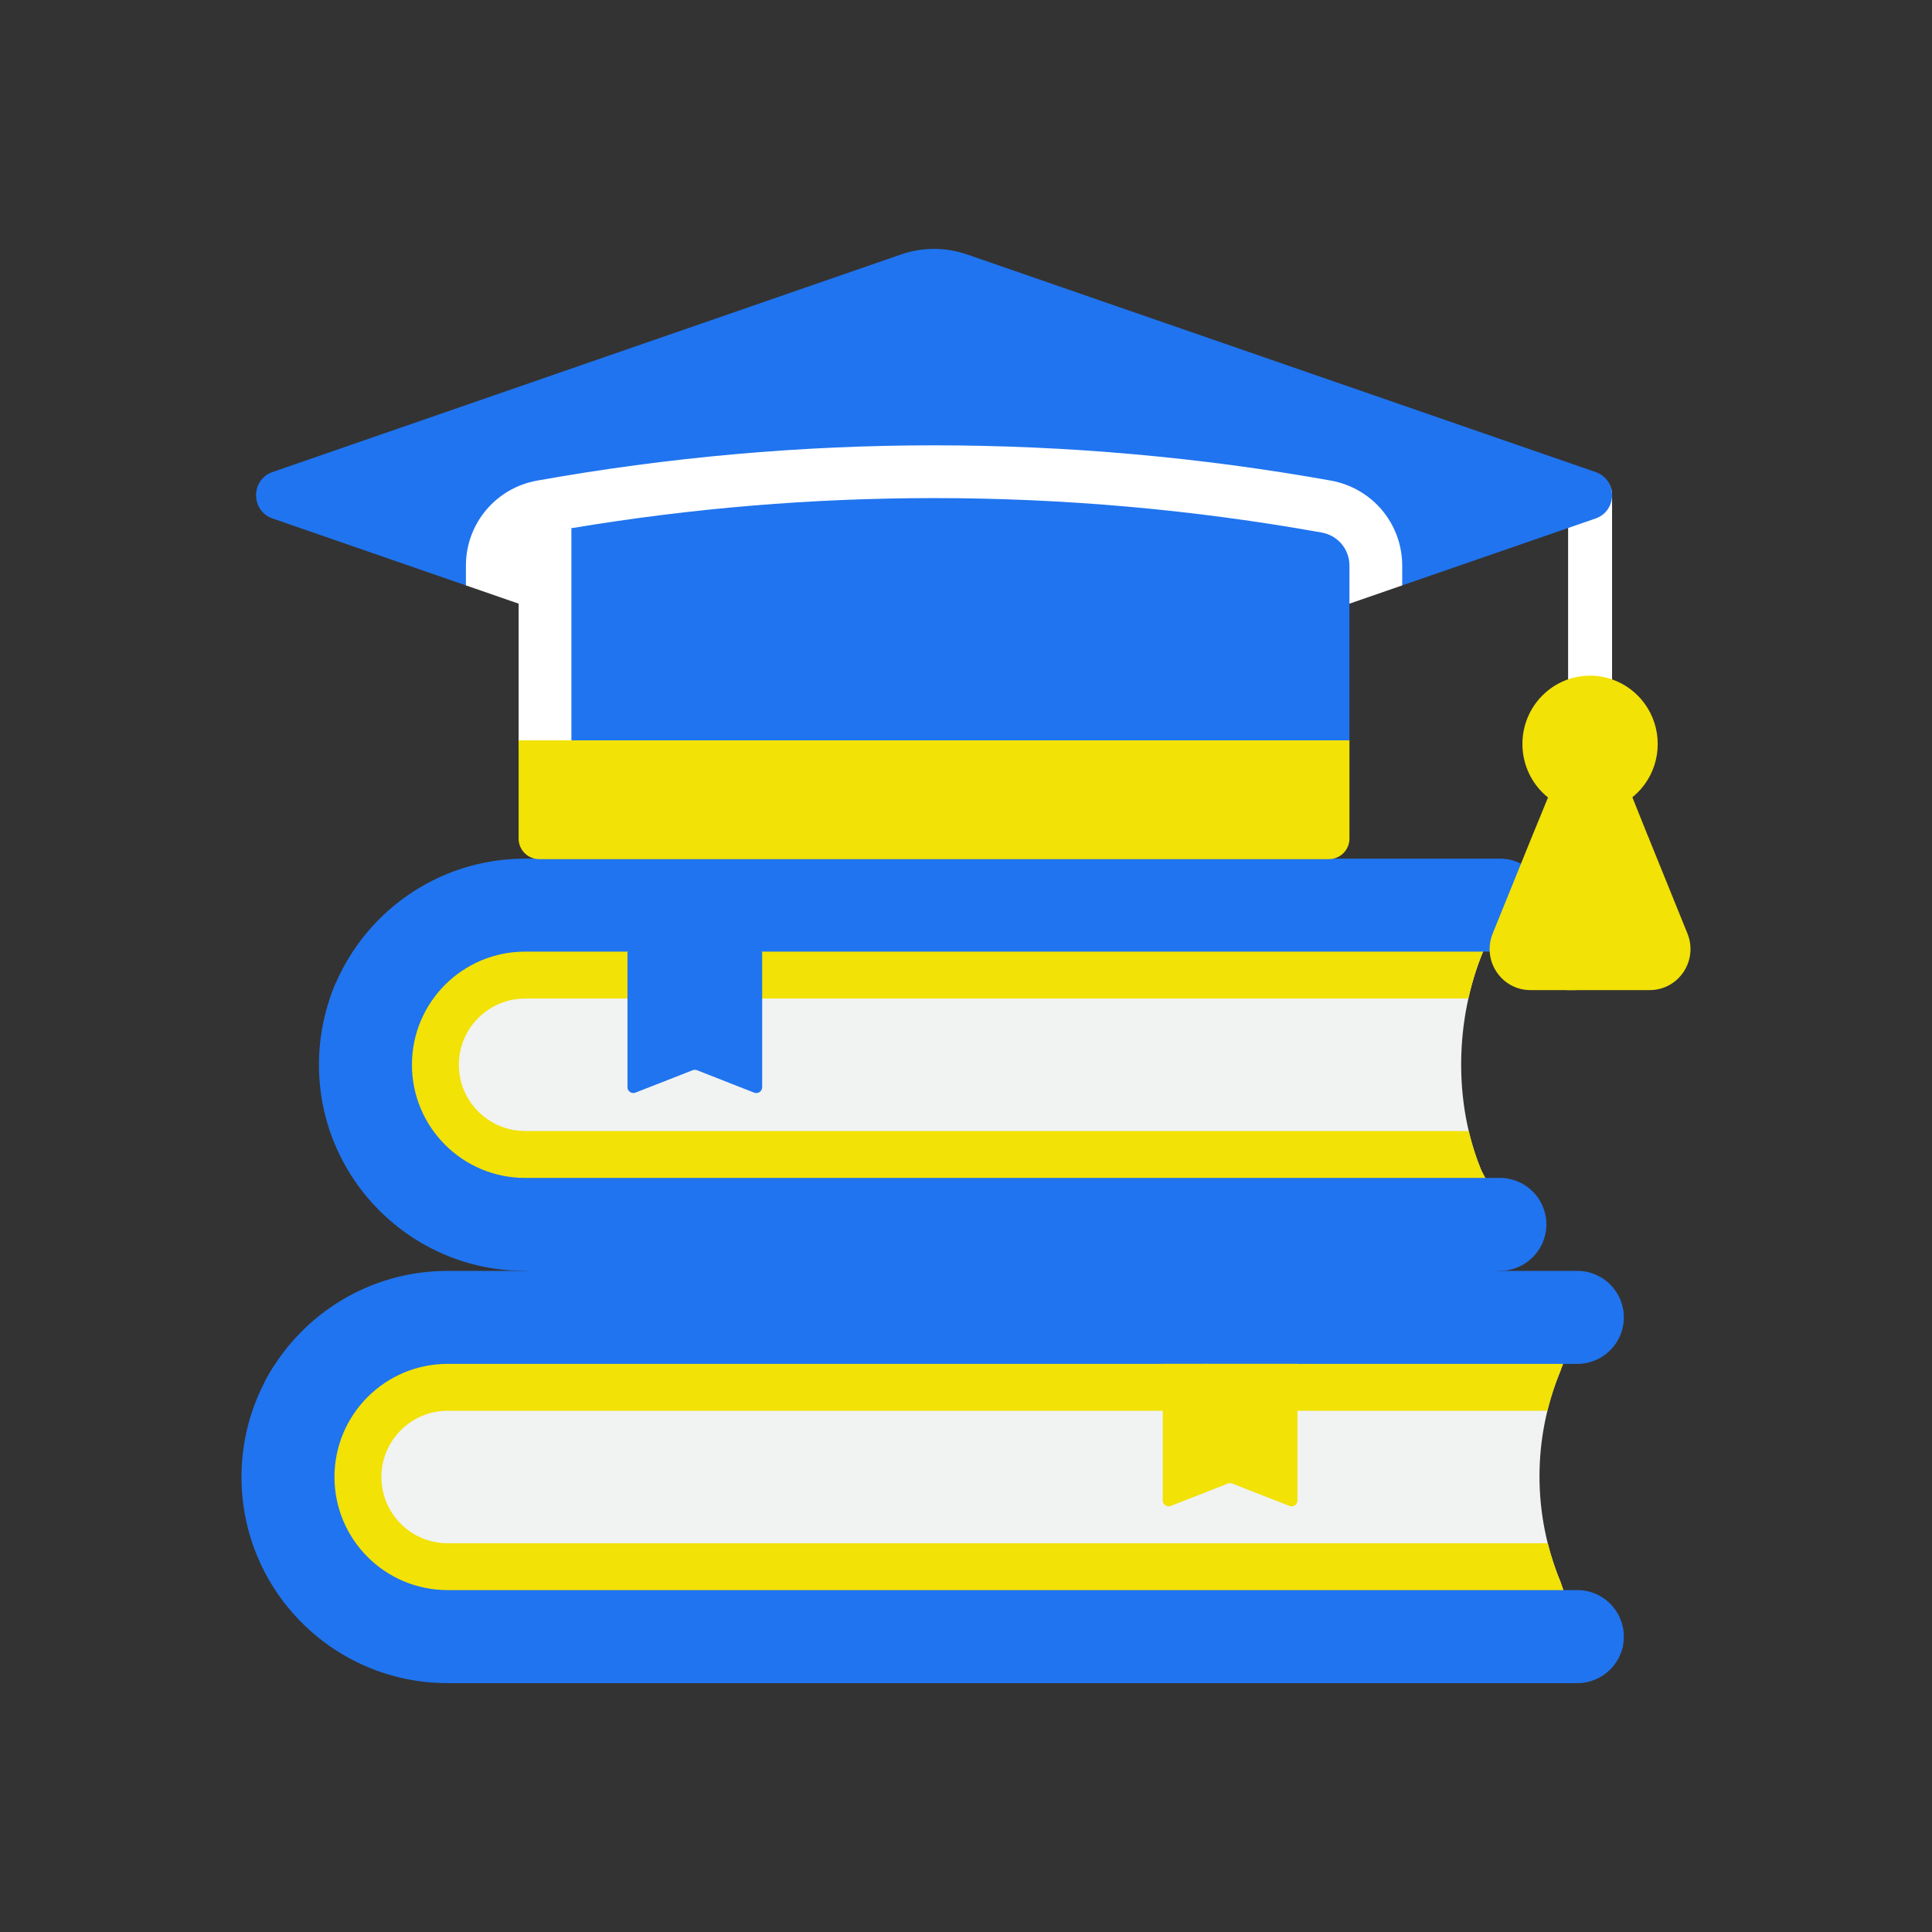
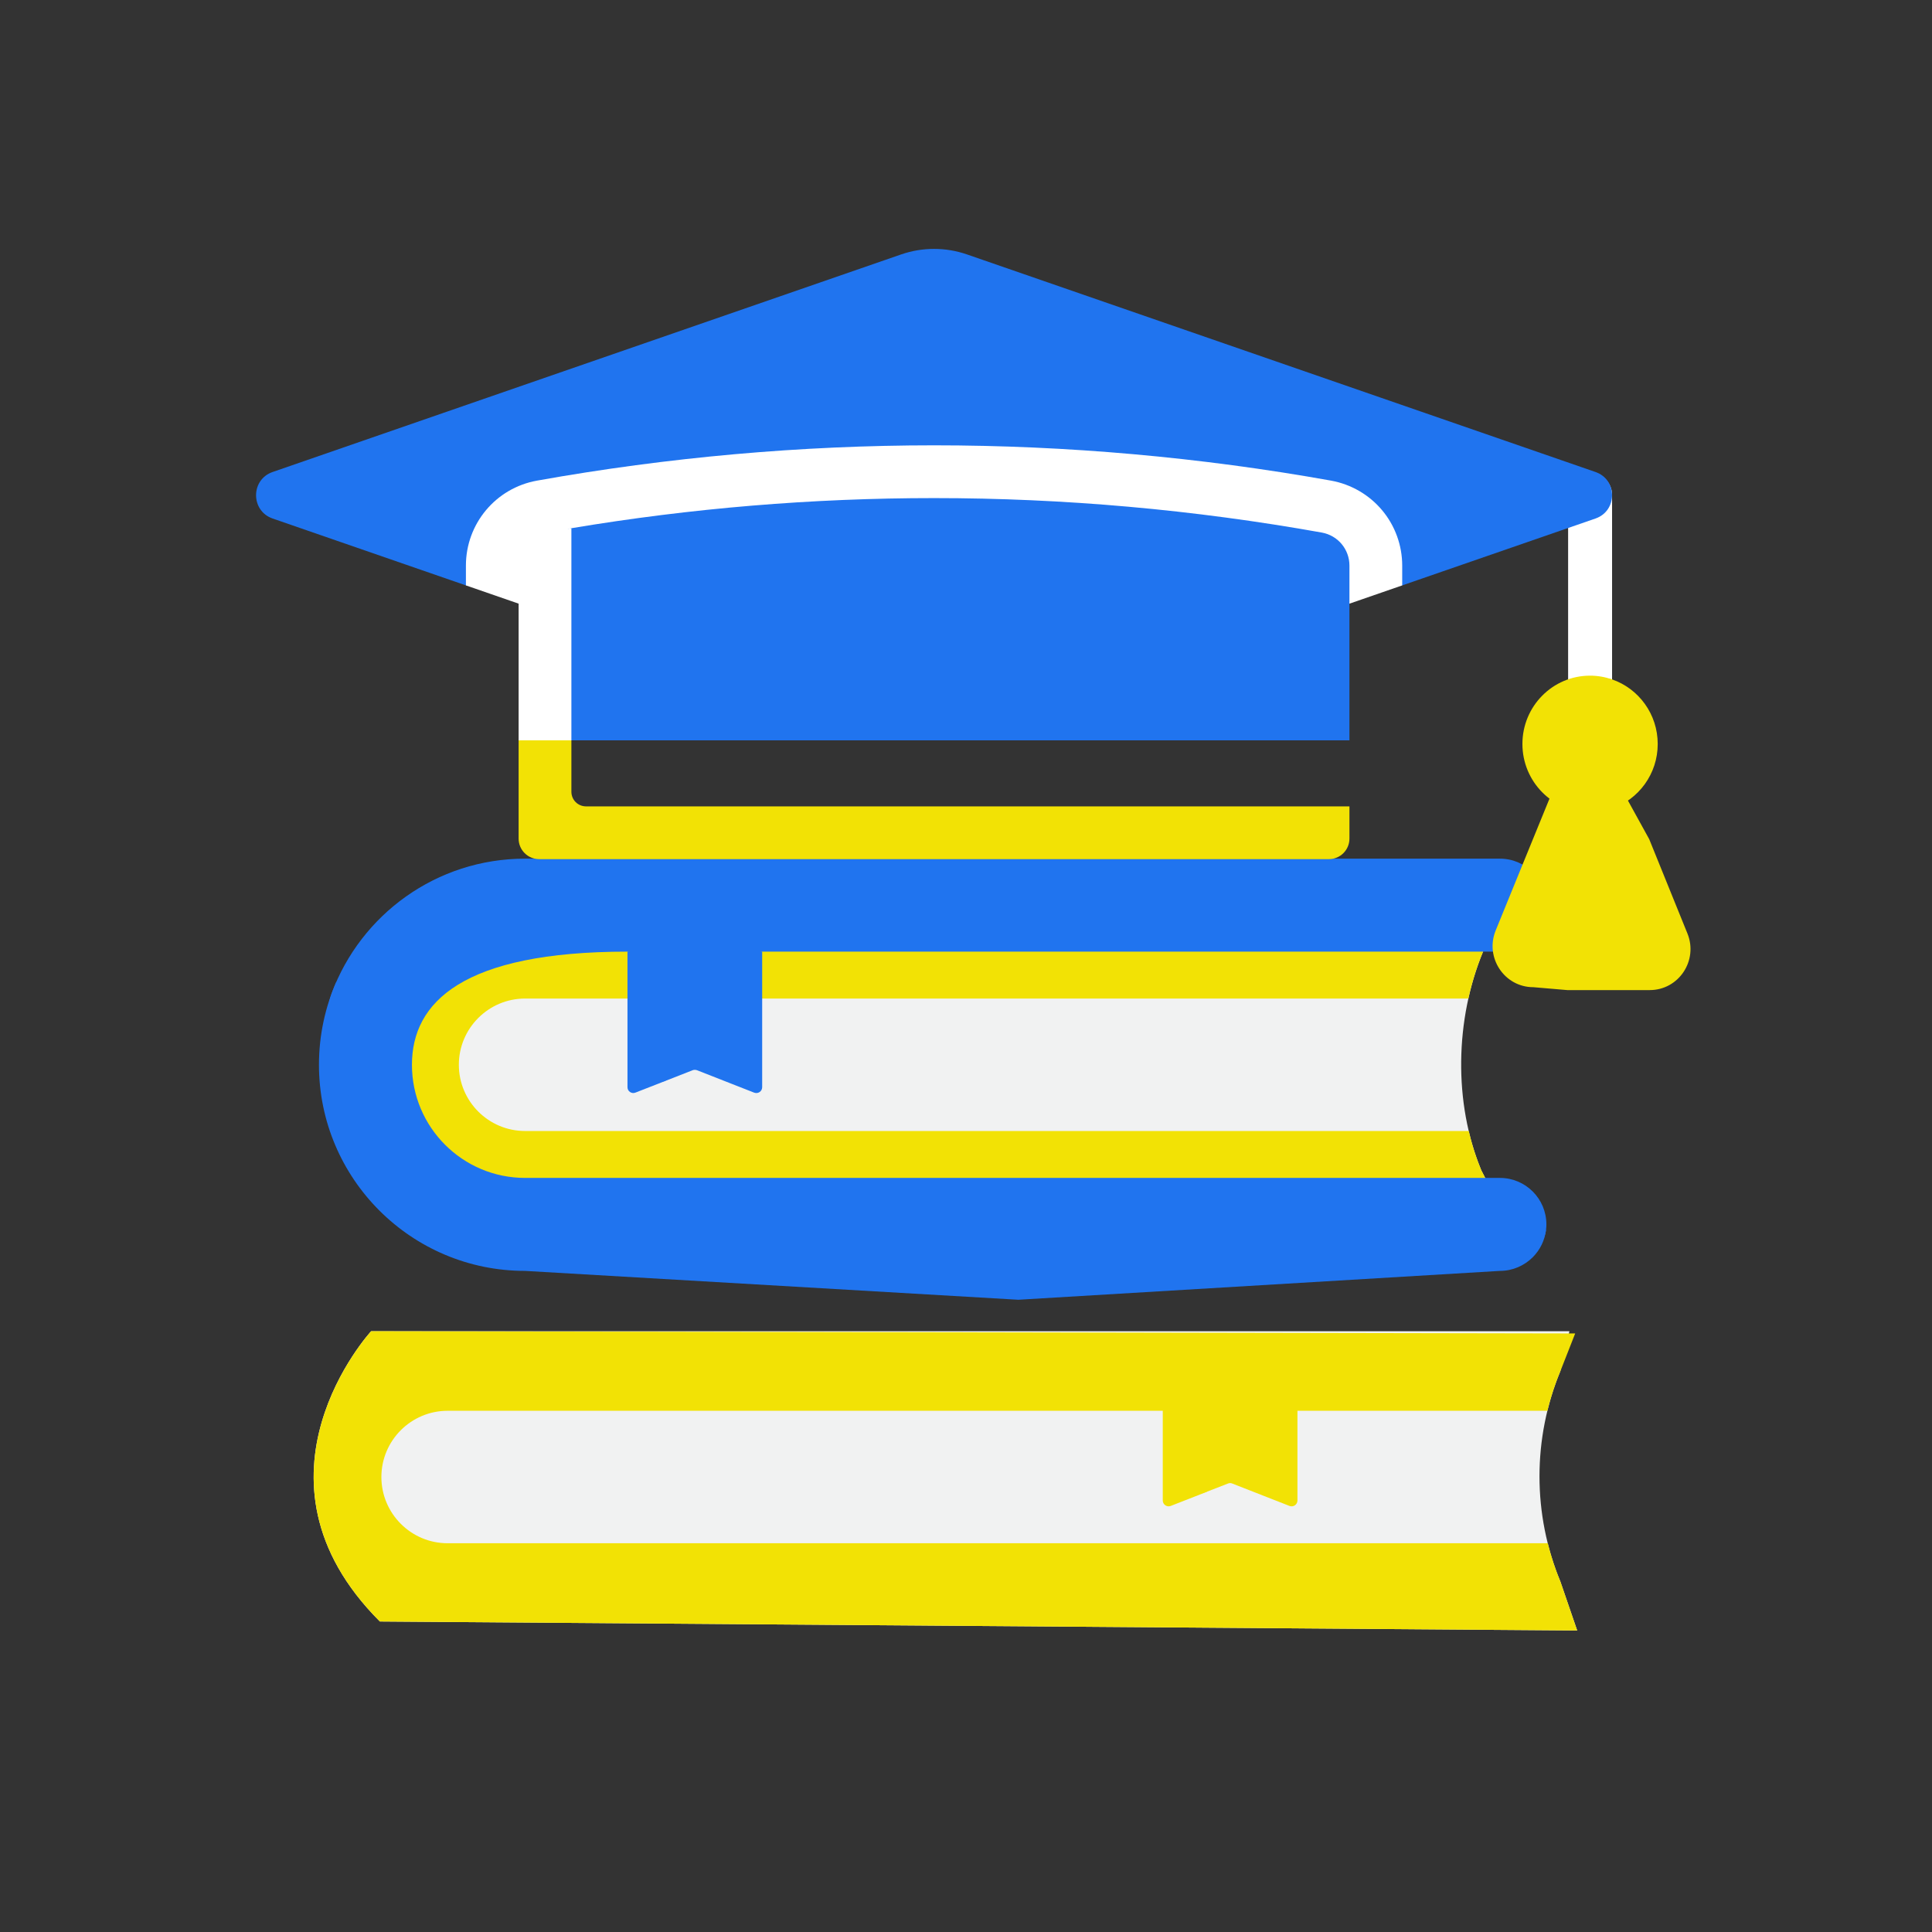
<svg xmlns="http://www.w3.org/2000/svg" width="32" height="32" viewBox="0 0 32 32" fill="none">
  <rect x="0" y="0" width="32" height="32" fill="#333333" stroke="none" />
  <path d="M24.564 15.762C24.101 16.881 24.071 18.265 24.535 19.384L24.934 20.165H7.717C7.717 20.165 4.511 18.364 7.717 15.158L24.785 14.807L24.564 15.762Z" fill="#F1F2F2" />
  <path d="M24.934 20.165H7.717C7.717 20.165 4.511 18.364 7.717 15.159L24.785 14.807L24.564 15.762C24.462 16.01 24.38 16.271 24.321 16.539H8.698C8.092 16.539 7.6 17.031 7.6 17.636C7.6 18.241 8.092 18.733 8.698 18.733H24.327C24.379 18.957 24.448 19.175 24.535 19.384L24.934 20.165Z" fill="#F2E205" />
-   <path d="M24.673 20.896L8.935 20.871C7.05 20.871 5.43 19.668 5.43 17.783C5.43 17.366 5.358 16.82 5.494 16.451C5.976 15.15 7.228 14.222 8.697 14.222H24.843C25.268 14.222 25.613 14.567 25.613 14.992C25.613 15.417 25.268 15.762 24.843 15.762H12.623L11.43 16.042L10.392 15.762H8.697C7.662 15.762 6.823 16.601 6.823 17.636C6.823 18.671 7.662 19.51 8.697 19.51H24.843C25.268 19.51 25.613 19.854 25.613 20.28C25.613 20.31 25.611 20.34 25.607 20.37C25.562 20.753 25.067 20.896 24.673 20.896Z" fill="#2074EF" />
+   <path d="M24.673 20.896L8.935 20.871C7.05 20.871 5.43 19.668 5.43 17.783C5.43 17.366 5.358 16.82 5.494 16.451C5.976 15.15 7.228 14.222 8.697 14.222H24.843C25.268 14.222 25.613 14.567 25.613 14.992C25.613 15.417 25.268 15.762 24.843 15.762H12.623L11.43 16.042L10.392 15.762C7.662 15.762 6.823 16.601 6.823 17.636C6.823 18.671 7.662 19.51 8.697 19.51H24.843C25.268 19.51 25.613 19.854 25.613 20.28C25.613 20.31 25.611 20.34 25.607 20.37C25.562 20.753 25.067 20.896 24.673 20.896Z" fill="#2074EF" />
  <path d="M25.607 20.37C25.586 20.547 25.506 20.705 25.387 20.824C25.248 20.963 25.055 21.05 24.843 21.05L16.866 21.528L8.697 21.05C6.812 21.05 5.283 19.521 5.283 17.636C5.283 17.144 5.387 16.677 5.574 16.254V16.956C5.574 18.842 7.103 20.37 8.989 20.37H25.607Z" fill="#2074EF" />
  <path d="M12.624 18.007V15.762H11.024L10.456 15.819L10.49 17.91C10.49 17.978 10.559 18.025 10.623 18L11.024 17.902L11.473 17.726C11.496 17.718 11.521 17.718 11.544 17.726L12.492 18.098C12.556 18.122 12.624 18.076 12.624 18.007Z" fill="#2074EF" />
  <path d="M11.024 15.762V17.902L10.525 18.097C10.461 18.122 10.393 18.076 10.393 18.007V15.762H11.024Z" fill="#2074EF" />
-   <path d="M22.351 12.262V13.356L22.302 13.842C22.302 14.029 22.15 14.181 21.962 14.181L9.027 14.133C8.839 14.133 8.687 13.981 8.687 13.793L8.59 12.262L15.23 11.944L22.351 12.262Z" fill="#F2E205" />
  <path d="M26.337 12.339C26.136 12.339 25.973 12.176 25.973 11.975V8.198C25.973 7.997 26.136 7.834 26.337 7.834C26.538 7.834 26.701 7.997 26.701 8.198V11.975C26.701 12.176 26.538 12.339 26.337 12.339Z" fill="white" />
  <path d="M25.686 13.175C25.382 13.924 25.076 14.663 24.773 15.412C24.591 15.86 24.917 16.351 25.397 16.351L25.959 16.399H27.325C27.805 16.399 28.131 15.909 27.949 15.461L27.316 13.899L26.917 13.175L25.686 13.175Z" fill="#F2E205" />
-   <path d="M26.175 14.175C26.574 14.211 26.993 14.106 27.315 13.899L26.974 13.047L26.411 13.216L26.411 13.216L25.677 13.118C25.585 13.346 25.45 13.671 25.357 13.899L25.357 13.899C25.146 14.42 24.935 14.94 24.724 15.461C24.542 15.909 24.868 16.399 25.348 16.399H26.124C25.645 16.399 25.319 15.909 25.5 15.461C25.658 15.072 25.816 14.684 25.974 14.295C26.006 14.214 26.088 14.167 26.175 14.175Z" fill="#F2E205" />
  <path d="M27.457 12.323C27.457 11.827 27.141 11.405 26.701 11.253C26.587 11.213 26.421 11.284 26.294 11.284C25.675 11.284 25.294 11.698 25.294 12.323C25.294 12.947 25.757 13.322 26.376 13.322C26.503 13.322 26.587 13.432 26.701 13.393C27.141 13.24 27.457 12.819 27.457 12.323Z" fill="#F2E205" />
  <path d="M26.7 13.393C26.586 13.432 26.463 13.454 26.336 13.454C25.717 13.454 25.216 12.947 25.216 12.322C25.216 11.698 25.717 11.191 26.336 11.191C26.463 11.191 26.586 11.213 26.7 11.253C26.26 11.405 25.944 11.827 25.944 12.322C25.944 12.818 26.26 13.24 26.7 13.393Z" fill="#F2E205" />
  <path d="M26.427 8.588L23.225 9.696L22.352 9.606L16.137 12.15C15.706 12.299 15.236 12.299 14.805 12.15L8.591 9.705L7.717 9.696L4.515 8.588C4.15 8.461 4.15 7.944 4.515 7.818L14.926 4.214C15.279 4.092 15.663 4.092 16.016 4.214L26.427 7.818C26.792 7.944 26.792 8.461 26.427 8.588Z" fill="#2074EF" />
  <path d="M23.225 9.368V9.696L16.137 12.15C15.706 12.299 15.236 12.299 14.804 12.15L7.717 9.696V9.368C7.717 8.675 8.211 8.084 8.893 7.961C11.06 7.573 13.273 7.376 15.471 7.376C17.668 7.376 19.882 7.573 22.048 7.961C22.378 8.021 22.678 8.195 22.892 8.451C23.106 8.706 23.225 9.032 23.225 9.368Z" fill="white" />
  <path d="M22.351 9.368V12.262H8.736L8.688 9.465C8.688 9.196 8.88 8.966 9.145 8.918C9.283 8.893 9.325 8.772 9.464 8.749C11.452 8.416 13.462 8.25 15.471 8.25C17.62 8.25 19.77 8.441 21.894 8.821C22.026 8.845 22.141 8.914 22.222 9.011C22.303 9.108 22.351 9.233 22.351 9.368Z" fill="#2074EF" />
  <path d="M22.351 13.356V13.89C22.351 14.078 22.198 14.23 22.011 14.23H8.93C8.742 14.23 8.59 14.078 8.59 13.89V12.262L9.027 11.944L9.464 12.262V13.114C9.464 13.248 9.572 13.356 9.706 13.356H22.351Z" fill="#F2E205" />
  <path d="M9.464 8.749V12.262H8.59V9.368C8.59 9.099 8.783 8.869 9.047 8.821C9.186 8.796 9.325 8.772 9.464 8.749Z" fill="white" />
  <path d="M25.846 26.2C25.383 25.081 25.383 23.824 25.846 22.705L25.994 22.049H6.147C6.147 22.049 3.912 24.477 6.292 26.857L26.123 27.006L25.846 26.2Z" fill="#F1F2F2" />
  <path d="M26.123 27.006L6.292 26.857C3.912 24.478 6.147 22.049 6.147 22.049L26.09 22.086L25.847 22.705C25.757 22.921 25.685 23.142 25.63 23.367H7.414C6.809 23.367 6.317 23.859 6.317 24.464C6.317 25.069 6.809 25.561 7.414 25.561H25.636C25.69 25.777 25.76 25.991 25.847 26.2L26.123 27.006Z" fill="#F2E205" />
-   <path d="M25.789 27.708L7.845 27.675C5.959 27.675 4.3 26.611 4.3 24.725C4.3 24.127 4.154 23.303 4.424 22.814C5.006 21.762 6.127 21.05 7.414 21.05H26.126C26.551 21.05 26.896 21.395 26.896 21.82C26.896 22.245 26.551 22.59 26.126 22.59H21.49L20.278 22.858L19.259 22.59H7.414C6.379 22.59 5.54 23.429 5.54 24.464C5.54 25.498 6.379 26.337 7.414 26.337H26.126C26.551 26.337 26.896 26.682 26.896 27.108C26.896 27.155 26.892 27.201 26.884 27.247C26.818 27.605 26.167 27.708 25.789 27.708Z" fill="#2074EF" />
-   <path d="M26.884 27.247C26.855 27.404 26.779 27.544 26.671 27.652C26.532 27.791 26.339 27.878 26.126 27.878H7.414C5.528 27.878 4 26.349 4 24.464C4 23.789 4.196 23.16 4.534 22.63V23.833C4.534 25.718 6.062 27.247 7.948 27.247H26.884Z" fill="#2074EF" />
  <path d="M21.49 24.852V22.589H19.987L19.32 22.63L19.356 24.755C19.356 24.823 19.425 24.87 19.488 24.846L19.987 24.709L20.339 24.572C20.362 24.562 20.387 24.562 20.41 24.572L21.358 24.943C21.421 24.968 21.49 24.921 21.49 24.852Z" fill="#F2E205" />
  <path d="M19.987 22.589V24.71L19.391 24.943C19.328 24.967 19.259 24.921 19.259 24.852V22.589H19.987Z" fill="#F2E205" />
</svg>